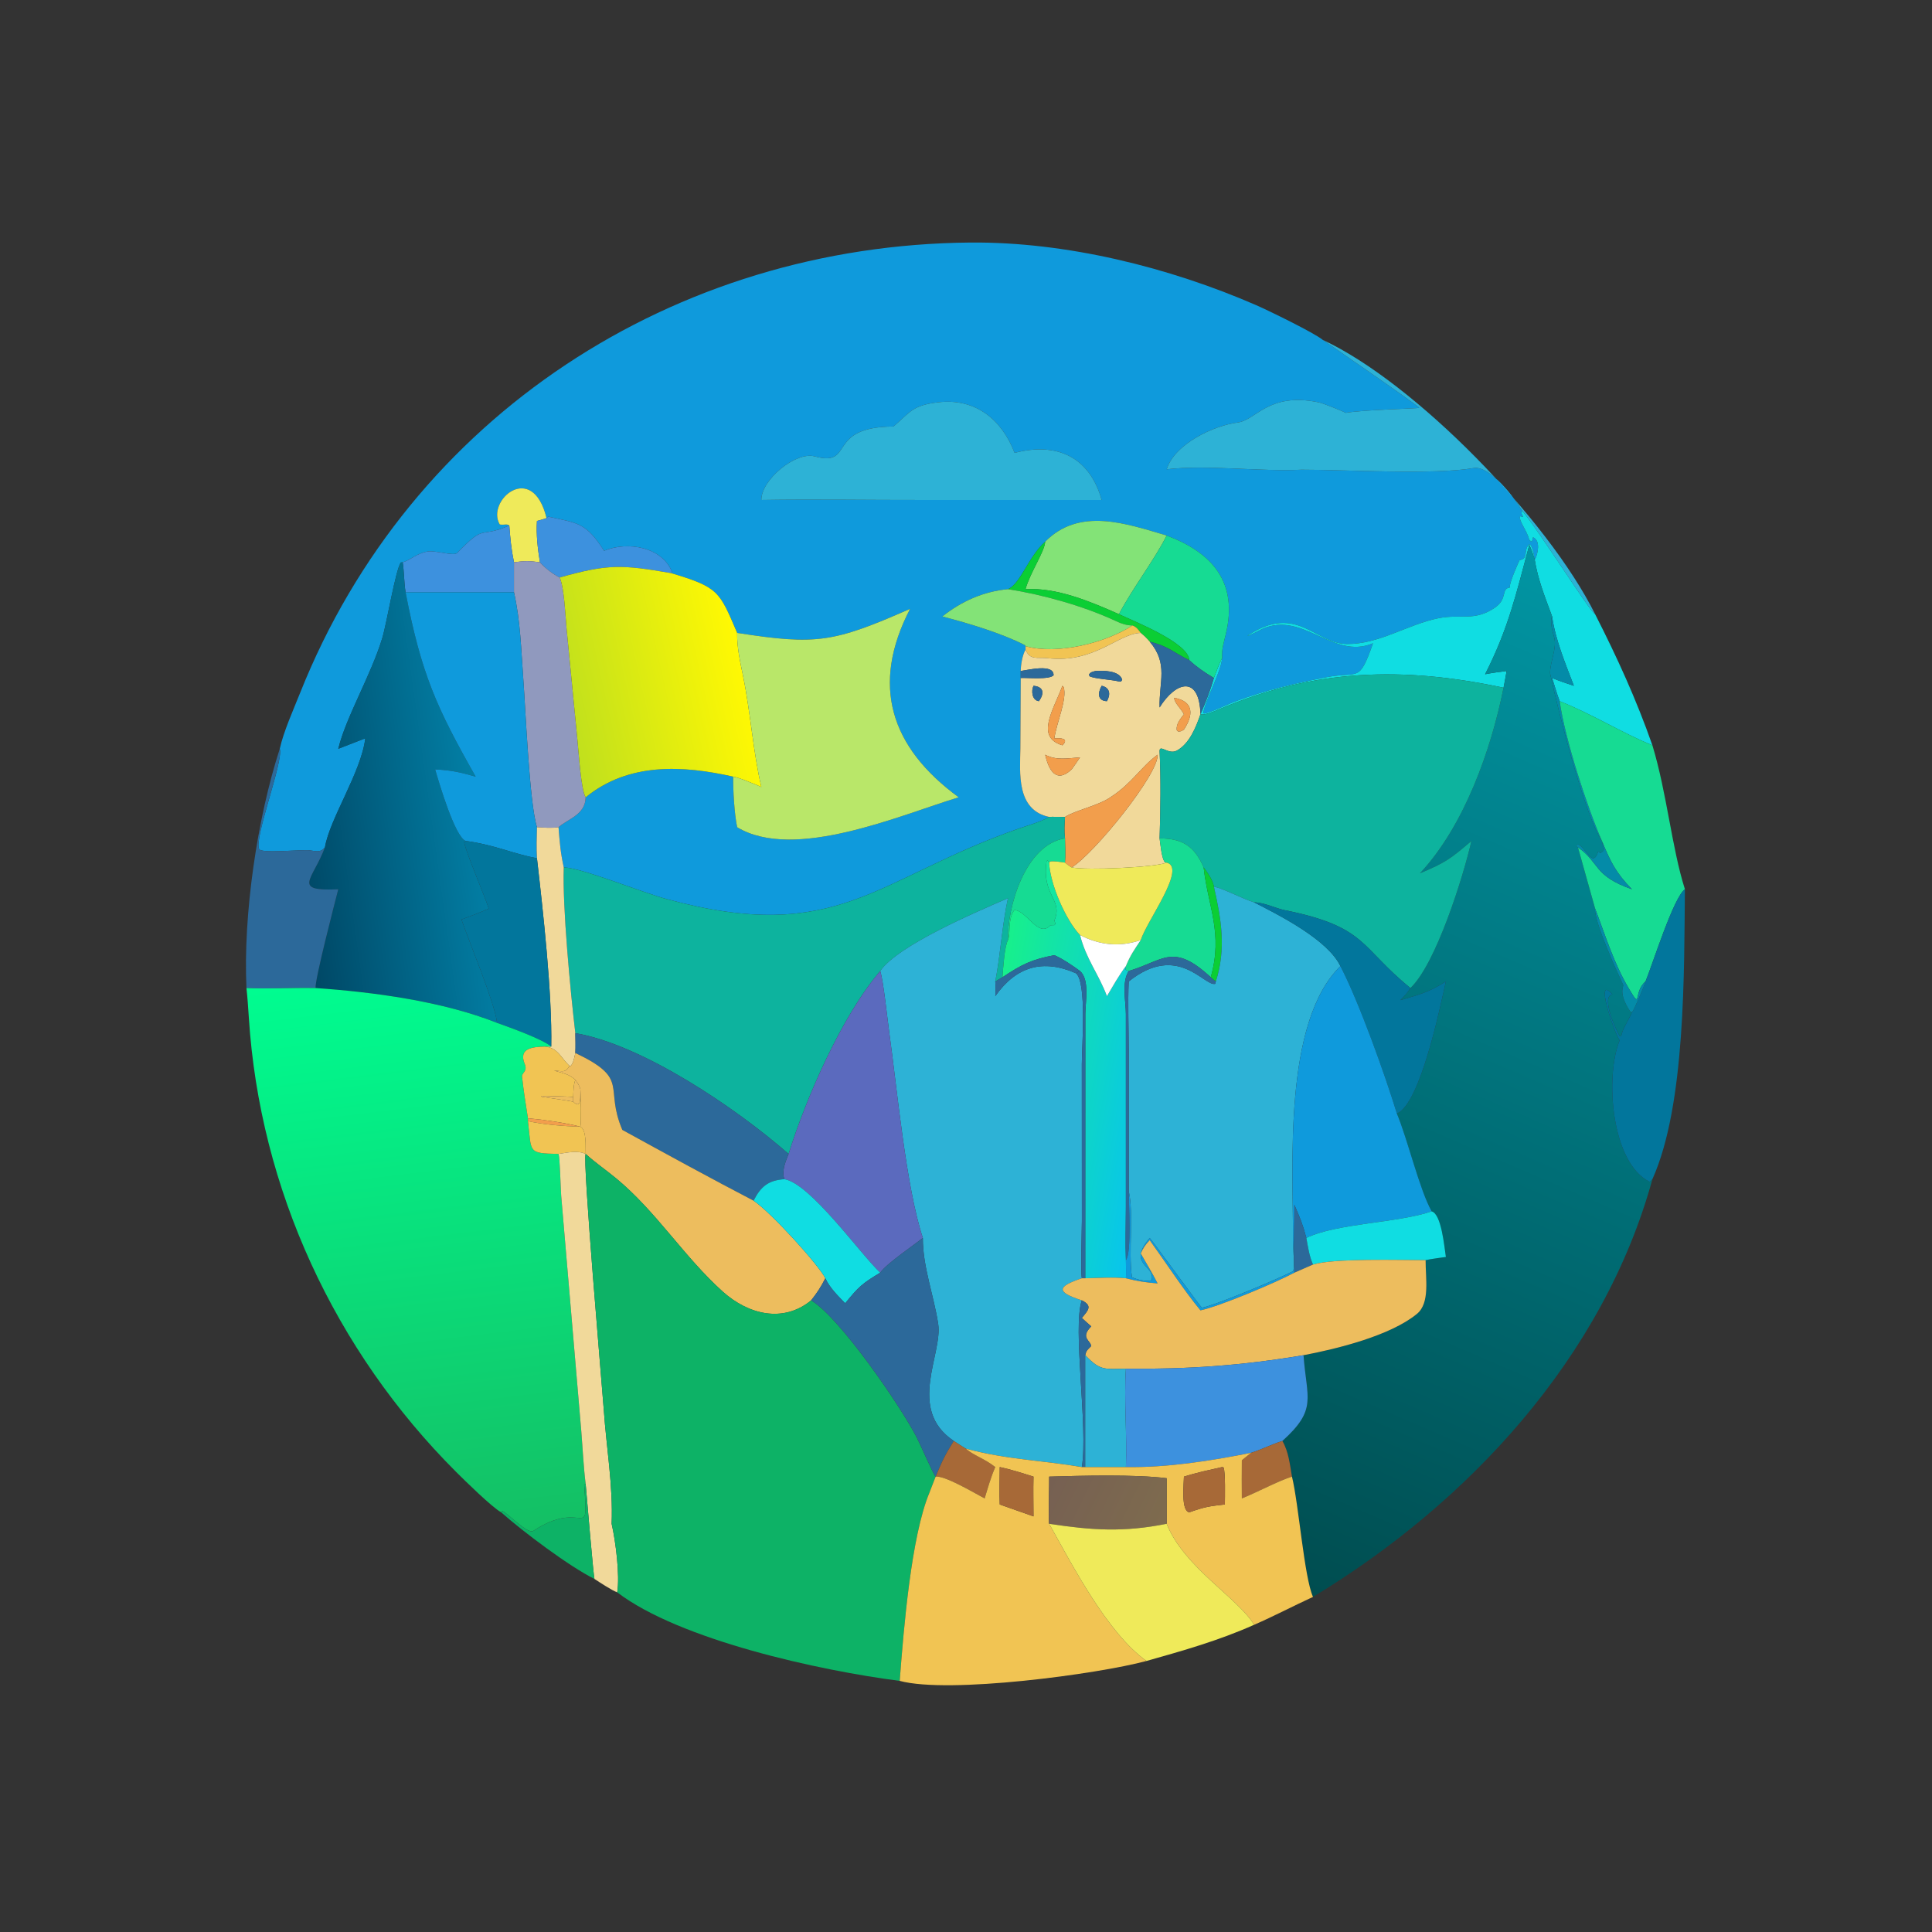
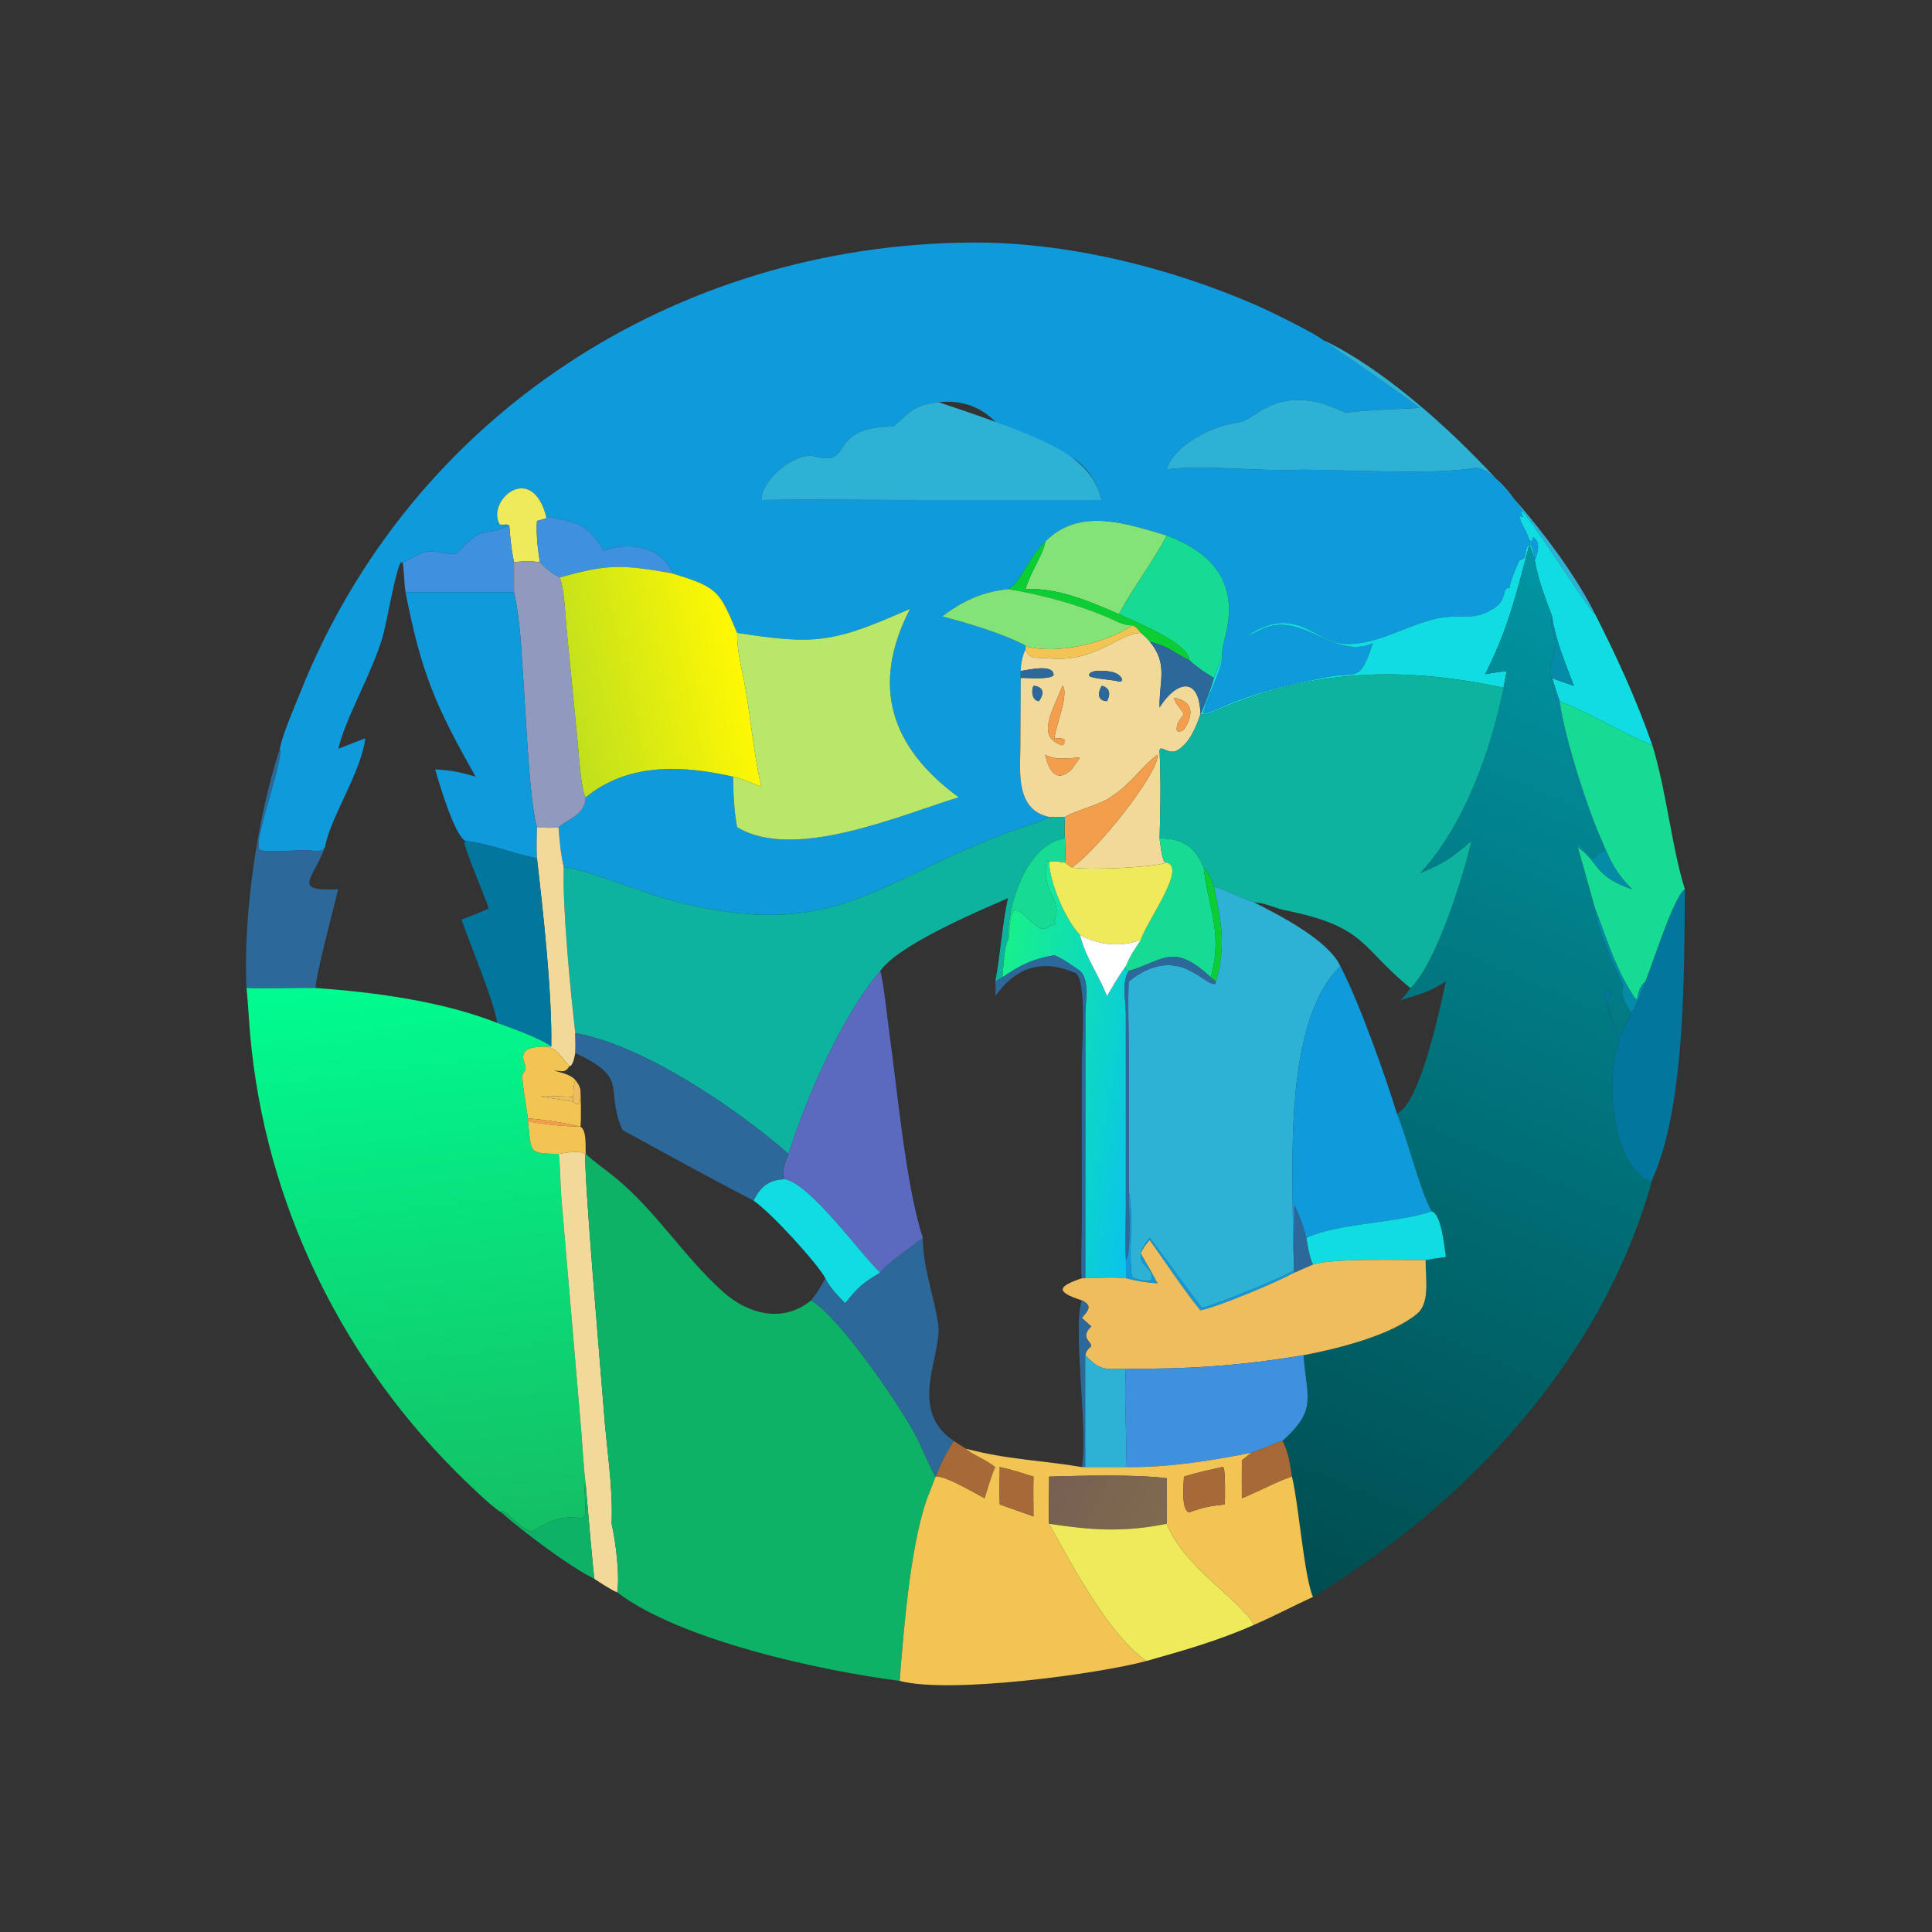
<svg xmlns="http://www.w3.org/2000/svg" width="1024" height="1024" viewBox="0 0 1024 1024">
  <rect x="0" y="0" width="1024" height="1024" fill="#333333" stroke="none" />
  <path fill="#0F9ADC" transform="scale(2 2)" d="M74.142 198.439C75.109 193.962 77.833 187.894 79.556 183.57C108.832 110.118 178.858 64.956 257.086 64.275C282.527 64.054 309.776 70.815 332.893 80.868C335.838 82.144 348.419 88.261 350.543 90.077C350.545 90.081 373.544 105.829 376.14 108.08C375.96 108.254 361.34 108.58 356.563 109.417C356.855 109.366 350.661 106.844 349.417 106.614C336.159 103.864 332.895 111.348 328.003 111.968C321.616 112.777 311.301 117.638 309.176 124.373C319.823 123.103 334.12 125.038 344.918 124.476C356.067 124.454 380.295 125.894 390.513 124.039C394.793 123.261 401.53 132.134 403.361 135.331C403.161 136.284 403.194 135.943 403.659 136.998L402.853 136.815C402.403 138.004 404.763 140.721 405.231 143.015L405.741 143.472L406.013 143.377L406.262 142.378C408.37 143.29 407.545 146.716 406.799 148.275L406.683 148.139C406.435 146.835 406.31 145.578 405.65 144.453L405.251 144.252C403.605 145.797 405.214 148.073 402.717 148.43C402.627 148.536 399.719 154.947 400.168 155.691C397.662 155.999 399.695 158.655 396.087 161.093C390.704 164.729 387.058 162.662 381.227 163.829C373.055 165.464 365.433 170.763 356.937 170.667C348.578 170.572 343.716 160.03 331.07 168.16C329.373 169.251 332.989 167.477 333.452 167.219C344.75 160.923 352.993 175.135 363.865 170.469C360.084 181.204 360.156 177.795 351.58 179.458C343.375 181.05 335.362 182.884 327.506 185.823C325.027 186.753 321.551 188.564 319.078 189.097L318.877 188.852C319.759 184.691 323.487 178.385 323.892 174.36C323.665 172.309 324.397 169.972 324.857 168.044C328.161 154.374 321.319 146.483 309.176 141.922C298.397 138.737 286.058 134.337 276.978 143.559C272.506 147.567 270.448 154.746 267.119 156.134C260.618 156.743 254.807 159.339 249.73 163.377C256.573 165.147 265.326 167.765 271.65 170.984L271.776 171.25L271.776 172.129C270.93 173.672 270.531 176.069 270.5 177.82L270.5 179.674L270.404 198.318C270.326 204.787 269.239 214.626 278.038 216.503C275.611 217.891 272.471 218.71 269.83 219.635C231.986 232.889 222.191 250.614 176.763 238.291C169.914 236.433 154.054 229.95 149.406 229.874C148.535 225.926 148.331 223.232 148.014 219.225C150.579 216.944 155.112 215.953 155.211 211.292C166.561 202.03 180.862 202.784 194.306 205.818C194.258 209.354 194.598 215.698 195.355 219.225C210.501 228.337 238.512 216.025 254.063 211.292C235.951 198.038 230.695 181.579 241.174 161.36C220.805 170.312 216.325 170.971 195.561 167.758L195.355 167.728C190.634 156.752 190.563 155.67 177.829 151.878L178.157 151.726C175.615 144.979 166.368 143.32 160.089 145.967C155.268 138.454 153.173 138.653 145.254 136.904L144.845 137.301C141.074 121.908 128.695 132.716 132.445 139.001C133.806 139.189 134.26 138.749 134.972 139.269C126.614 142.888 128.986 138.475 121.137 146.539C120.26 147.44 115.482 145.835 113.41 146.139C110.499 146.568 108.822 148.417 106.716 149.014L106.215 149.068C104.777 151.23 102.509 165.125 101.305 169.103C98.329 178.933 91.661 190.08 89.647 198.439L96.81 195.654C95.718 204.671 87.356 216.987 86.116 224.55C84.968 225.956 83.943 225.609 82.067 225.347C80.129 225.076 69.295 226.245 68.674 225.033C67.227 222.209 75.188 201.683 74.142 198.439ZM248.776 106.592C241.863 107.395 241.343 109.08 236.789 113.029C218.627 113.124 226.725 123.856 215.883 120.941C210.872 119.593 201.668 127.188 201.773 132.503C216.03 132.272 230.289 132.529 244.562 132.503L291.956 132.503C288.742 121.045 280.065 117.102 268.882 120.016C265.496 111.21 258.56 105.508 248.776 106.592Z" />
  <path fill="#2DB2D6" transform="scale(2 2)" d="M350.543 90.077C374.913 101.375 410.131 137.486 422.719 162.764C421.451 162.262 407.163 139.599 403.361 135.331C401.53 132.134 394.793 123.261 390.513 124.039C380.295 125.894 356.067 124.454 344.918 124.476C334.12 125.038 319.823 123.103 309.176 124.373C311.301 117.638 321.616 112.777 328.003 111.968C332.895 111.348 336.159 103.864 349.417 106.614C350.661 106.844 356.855 109.366 356.563 109.417C361.34 108.58 375.96 108.254 376.14 108.08C373.544 105.829 350.545 90.081 350.543 90.077Z" />
-   <path fill="#2DB2D6" transform="scale(2 2)" d="M236.789 113.029C241.343 109.08 241.863 107.395 248.776 106.592C258.56 105.508 265.496 111.21 268.882 120.016C280.065 117.102 288.742 121.045 291.956 132.503L244.562 132.503C230.289 132.529 216.03 132.272 201.773 132.503C201.668 127.188 210.872 119.593 215.883 120.941C226.725 123.856 218.627 113.124 236.789 113.029Z" />
+   <path fill="#2DB2D6" transform="scale(2 2)" d="M236.789 113.029C241.343 109.08 241.863 107.395 248.776 106.592C280.065 117.102 288.742 121.045 291.956 132.503L244.562 132.503C230.289 132.529 216.03 132.272 201.773 132.503C201.668 127.188 210.872 119.593 215.883 120.941C226.725 123.856 218.627 113.124 236.789 113.029Z" />
  <path fill="#EFEA5A" transform="scale(2 2)" d="M144.845 137.301C143.908 137.618 143.261 137.83 142.302 138.058C142.063 141.608 142.512 145.483 143.087 149.014C140.318 148.607 138.974 148.622 136.211 149.014C135.5 145.612 135.23 142.703 134.972 139.269C134.26 138.749 133.806 139.189 132.445 139.001C128.695 132.716 141.074 121.908 144.845 137.301Z" />
  <path fill="#10DDE2" transform="scale(2 2)" d="M403.361 135.331C407.163 139.599 421.451 162.262 422.719 162.764C428.554 174.203 433.636 185.344 437.904 197.513C429.935 194.3 422.081 189.292 413.323 185.821C412.599 183.875 411.96 181.672 411.336 179.674C413.339 180.513 415.024 181.068 417.096 181.741C414.911 176.017 412.149 169.389 411.336 163.377C409.462 158.264 407.55 153.647 406.683 148.139C406.234 146.793 405.892 145.686 405.281 144.395C401.787 157.449 399.768 166.478 393.568 178.678C395.55 178.302 397.261 178.069 399.267 177.82C399.011 179.246 398.761 180.851 398.458 182.252C371.865 176.593 348.463 177.171 323.051 187.984C321.948 188.453 319.115 189.687 318.136 189.266C319.602 185.863 320.657 183.225 321.691 179.674C322.627 177.419 322.685 176.727 323.892 174.36C323.487 178.385 319.759 184.691 318.877 188.852L319.078 189.097C321.551 188.564 325.027 186.753 327.506 185.823C335.362 182.884 343.375 181.05 351.58 179.458C360.156 177.795 360.084 181.204 363.865 170.469C352.993 175.135 344.75 160.923 333.452 167.219C332.989 167.477 329.373 169.251 331.07 168.16C343.716 160.03 348.578 170.572 356.937 170.667C365.433 170.763 373.055 165.464 381.227 163.829C387.058 162.662 390.704 164.729 396.087 161.093C399.695 158.655 397.662 155.999 400.168 155.691C399.719 154.947 402.627 148.536 402.717 148.43C405.214 148.073 403.605 145.797 405.251 144.252L405.65 144.453C406.31 145.578 406.435 146.835 406.683 148.139L406.799 148.275C407.545 146.716 408.37 143.29 406.262 142.378L406.013 143.377L405.741 143.472L405.231 143.015C404.763 140.721 402.403 138.004 402.853 136.815L403.659 136.998C403.194 135.943 403.161 136.284 403.361 135.331Z" />
  <path fill="#3D91DE" transform="scale(2 2)" d="M142.302 138.058C143.261 137.83 143.908 137.618 144.845 137.301L145.254 136.904C153.173 138.653 155.268 138.454 160.089 145.967C166.368 143.32 175.615 144.979 178.157 151.726L177.829 151.878C164.753 149.614 161.091 149.447 148.339 153.036C146.606 152.246 144.329 150.449 143.087 149.014C142.512 145.483 142.063 141.608 142.302 138.058Z" />
  <path fill="#83E377" transform="scale(2 2)" d="M276.978 143.559C286.058 134.337 298.397 138.737 309.176 141.922C305.939 148.39 300.32 155.596 296.529 162.764L296.529 162.764C289.017 159.43 280.098 155.659 271.776 156.134C273.002 151.701 276.869 146.129 276.978 143.559Z" />
  <path fill="#3D91DE" transform="scale(2 2)" d="M106.716 149.014C108.822 148.417 110.499 146.568 113.41 146.139C115.482 145.835 120.26 147.44 121.137 146.539C128.986 138.475 126.614 142.888 134.972 139.269C135.23 142.703 135.5 145.612 136.211 149.014L136.211 156.939L107.474 156.939C107.053 154.171 107.095 151.389 106.716 149.014Z" />
  <path fill="#16DB93" transform="scale(2 2)" d="M309.176 141.922C321.319 146.483 328.161 154.374 324.857 168.044C324.397 169.972 323.665 172.309 323.892 174.36C322.685 176.727 322.627 177.419 321.691 179.674C319.241 178.209 317.283 176.889 315.175 174.961C314.938 170.304 300.47 164.641 296.529 162.764C300.32 155.596 305.939 148.39 309.176 141.922Z" />
  <path fill="#0BCE34" transform="scale(2 2)" d="M276.978 143.559C276.869 146.129 273.002 151.701 271.776 156.134C280.098 155.659 289.017 159.43 296.529 162.764L296.529 162.764C300.47 164.641 314.938 170.304 315.175 174.961C310.803 172.832 309.911 171.382 304.681 170.034C303.768 169.007 303.365 168.603 302.309 167.728C301.56 166.732 301.241 166.215 300.127 165.75C298.692 165.763 297.114 165.275 295.842 164.636C287.214 160.617 276.481 157.605 267.119 156.134C270.448 154.746 272.506 147.567 276.978 143.559Z" />
  <defs>
    <linearGradient id="gradient_0" gradientUnits="userSpaceOnUse" x1="339.823" y1="418.46" x2="449.575" y2="164.938">
      <stop offset="0" stop-color="#004D50" />
      <stop offset="1" stop-color="#0195A3" />
    </linearGradient>
  </defs>
  <path fill="url(#gradient_0)" transform="scale(2 2)" d="M405.281 144.395C405.892 145.686 406.234 146.793 406.683 148.139C407.55 153.647 409.462 158.264 411.336 163.377C410.646 164.654 411.507 167.581 411.892 168.966C412.656 171.708 410.73 175.566 410.789 178.446C413.073 189.12 420.085 216.25 424.522 222.856L424.62 223.349C424.906 224.732 425.635 225.293 424.066 226.083L423.547 225.609L423.458 225.885C422.036 230.156 419.994 224.27 418.236 223.79L417.765 223.96L417.816 224.347L418.167 224.55L422.719 240.775C422.358 244.139 428.689 257.861 430.169 261.02C430.367 261.443 428.724 263.034 432.003 268.026L432.481 268.286C431.553 270.434 430.073 272.469 429.642 274.525L429.298 274.644C428.44 273.426 424.103 264.069 427.294 263.525C422.567 258.058 427.441 272.886 429.211 275.724C425.317 285.223 426.932 308.123 437.165 313.182L437.904 312.492C424.923 359.732 389.13 398.3 347.959 423.196C345.623 418.022 344.16 398.523 342.384 391.32C341.814 388.051 341.504 384.73 339.846 381.869C349.159 373.479 346.3 370.733 345.443 359.14C354.157 357.496 368.446 354.008 375.513 348.183C379.034 345.281 377.765 338.792 377.804 333.955C379.178 333.631 381.698 333.33 383.175 333.108C382.744 330.297 381.992 321.752 379.419 321.024C376.221 315.406 373.035 301.884 370.183 295.086C376.438 292.581 381.774 266.298 383.175 260.091C378.591 262.988 376.313 263.511 371.106 265.059C372.355 263.777 372.794 263.354 373.776 261.842C380.585 255.445 387.867 232.044 389.947 222.856C384.339 227.651 382.988 228.632 376.315 231.423C388.042 218.878 395.172 198.699 398.458 182.252C398.761 180.851 399.011 179.246 399.267 177.82C397.261 178.069 395.55 178.302 393.568 178.678C399.768 166.478 401.787 157.449 405.281 144.395Z" />
  <defs>
    <linearGradient id="gradient_1" gradientUnits="userSpaceOnUse" x1="77.601" y1="215.486" x2="125.387" y2="208.805">
      <stop offset="0" stop-color="#004866" />
      <stop offset="1" stop-color="#027EA4" />
    </linearGradient>
  </defs>
-   <path fill="url(#gradient_1)" transform="scale(2 2)" d="M89.647 198.439C91.661 190.08 98.329 178.933 101.305 169.103C102.509 165.125 104.777 151.23 106.215 149.068L106.716 149.014C107.095 151.389 107.053 154.171 107.474 156.939C111.649 178.563 115.629 187.422 126.05 205.818C122.008 204.671 119.661 204.11 115.322 203.906C116.294 207.277 120.543 221.778 123.417 222.856L123.016 223.235C123.479 225.899 128.316 237.104 129.532 240.775C127.041 241.912 124.857 242.726 122.298 243.678C124.644 250.473 130.978 265.419 131.752 271.082C117.313 265.344 98.957 262.893 83.635 261.842C83.387 259.725 88.802 238.961 89.647 235.666C77.174 236.228 82.898 233.198 86.116 224.55C87.356 216.987 95.718 204.671 96.81 195.654L89.647 198.439Z" />
  <path fill="#9099BE" transform="scale(2 2)" d="M136.211 149.014C138.974 148.622 140.318 148.607 143.087 149.014C144.329 150.449 146.606 152.246 148.339 153.036C149.57 156.018 149.82 163.137 150.155 166.65L153.021 196.028C153.323 198.923 153.967 209.476 155.211 211.292C155.112 215.953 150.579 216.944 148.014 219.225C146.112 219.507 144.222 219.33 142.302 219.225C140.309 212.937 139.303 188.382 138.68 179.983C138.103 172.204 137.934 164.628 136.211 156.939L136.211 149.014Z" />
  <defs>
    <linearGradient id="gradient_2" gradientUnits="userSpaceOnUse" x1="196.261" y1="175.569" x2="149.534" y2="186.092">
      <stop offset="0" stop-color="#FFF803" />
      <stop offset="1" stop-color="#C0E01D" />
    </linearGradient>
  </defs>
  <path fill="url(#gradient_2)" transform="scale(2 2)" d="M148.339 153.036C161.091 149.447 164.753 149.614 177.829 151.878C190.563 155.67 190.634 156.752 195.355 167.728C195.287 171.586 196.171 175.5 196.947 179.277C198.886 188.728 199.652 199.764 201.773 208.562C200.118 207.877 195.879 206.036 194.306 205.818C180.862 202.784 166.561 202.03 155.211 211.292C153.967 209.476 153.323 198.923 153.021 196.028L150.155 166.65C149.82 163.137 149.57 156.018 148.339 153.036Z" />
  <path fill="#83E377" transform="scale(2 2)" d="M249.73 163.377C254.807 159.339 260.618 156.743 267.119 156.134C276.481 157.605 287.214 160.617 295.842 164.636C297.114 165.275 298.692 165.763 300.127 165.75C292.98 170.406 280.221 173.586 271.776 171.25L271.65 170.984C265.326 167.765 256.573 165.147 249.73 163.377Z" />
  <path fill="#0F9ADC" transform="scale(2 2)" d="M107.474 156.939L136.211 156.939C137.934 164.628 138.103 172.204 138.68 179.983C139.303 188.382 140.309 212.937 142.302 219.225C142.226 221.954 142.136 224.729 142.302 227.456C135.833 226.228 131.014 223.882 123.417 222.856C120.543 221.778 116.294 207.277 115.322 203.906C119.661 204.11 122.008 204.671 126.05 205.818C115.629 187.422 111.649 178.563 107.474 156.939Z" />
  <path fill="#B9E769" transform="scale(2 2)" d="M195.355 167.728L195.561 167.758C216.325 170.971 220.805 170.312 241.174 161.36C230.695 181.579 235.951 198.038 254.063 211.292C238.512 216.025 210.501 228.337 195.355 219.225C194.598 215.698 194.258 209.354 194.306 205.818C195.879 206.036 200.118 207.877 201.773 208.562C199.652 199.764 198.886 188.728 196.947 179.277C196.171 175.5 195.287 171.586 195.355 167.728Z" />
  <path fill="#048BA8" transform="scale(2 2)" d="M424.522 222.856C420.085 216.25 413.073 189.12 410.789 178.446C410.73 175.566 412.656 171.708 411.892 168.966C411.507 167.581 410.646 164.654 411.336 163.377C412.149 169.389 414.911 176.017 417.096 181.741C415.024 181.068 413.339 180.513 411.336 179.674C411.96 181.672 412.599 183.875 413.323 185.821C414.763 195.997 420.588 213.84 424.522 222.856L424.522 222.856Z" />
  <path fill="#F1C453" transform="scale(2 2)" d="M300.127 165.75C301.241 166.215 301.56 166.732 302.309 167.728C296.293 167.895 290.101 175.836 277.665 174.431C274.937 174.123 272.915 175.057 271.776 172.129L271.776 171.25C280.221 173.586 292.98 170.406 300.127 165.75Z" />
  <path fill="#F1D99A" transform="scale(2 2)" d="M271.776 172.129C272.915 175.057 274.937 174.123 277.665 174.431C290.101 175.836 296.293 167.895 302.309 167.728C303.365 168.603 303.768 169.007 304.681 170.034C309.681 175.953 307.128 180.605 307.306 187.489C311.612 180.549 317.832 178.897 318.136 189.266C316.966 192.689 315.209 197.119 311.845 198.928C309.647 200.109 307.218 197.027 307.306 199.135C307.677 206.679 307.54 214.616 307.306 222.171C307.503 223.611 307.86 227.669 308.734 228.506L309.176 228.602C306.216 229.869 287.933 230.684 283.999 229.874C289.857 226.391 307.138 205.052 306.774 200.007C302.401 203.187 300.074 207.5 294.479 211.146C291.2 213.517 284.905 214.737 282.237 216.503C281.679 216.499 278.335 216.417 278.038 216.503C269.239 214.626 270.326 204.787 270.404 198.318L270.5 179.674C272.396 179.575 278.079 180.175 279.209 178.957C279.304 175.809 272.399 177.56 270.5 177.82C270.531 176.069 270.93 173.672 271.776 172.129ZM290.317 177.82C289.506 178.046 289.079 178.059 288.598 178.733L288.736 179.207C290.107 179.91 294.261 180.049 296.529 180.593L297.086 180.62L297.394 180.146C296.67 177.673 292.351 177.674 290.317 177.82ZM273.888 181.741C273.216 183.123 273.512 185.634 275.338 185.821C276.83 183.697 276.587 182 273.888 181.741ZM291.956 181.741C290.874 183.638 290.808 185.716 293.351 185.821C294.381 183.993 294.138 182.204 291.956 181.741ZM281.553 181.741C279.127 188.225 274.281 195.352 281.553 197.513C283.422 195.65 281.097 195.562 279.413 195.654C280.015 191.481 282.871 185.186 281.879 182.079L281.553 181.741ZM311.171 184.923C311.249 186.336 312.86 187.632 313.755 189.266C312.799 190.546 311.651 191.833 311.85 193.493L312.207 193.849C313.057 193.832 313.011 193.788 313.755 193.343C316.212 189.617 316.548 185.916 311.171 184.923ZM276.978 200.007C277.867 203.895 279.798 207.829 283.999 203.906C284.792 202.817 285.473 201.843 286.217 200.713C282.853 200.953 279.944 201.577 276.978 200.007Z" />
  <path fill="#2C699A" transform="scale(2 2)" d="M304.681 170.034C309.911 171.382 310.803 172.832 315.175 174.961C317.283 176.889 319.241 178.209 321.691 179.674C320.657 183.225 319.602 185.863 318.136 189.266L318.136 189.266C317.832 178.897 311.612 180.549 307.306 187.489C307.128 180.605 309.681 175.953 304.681 170.034Z" />
  <path fill="#2C699A" transform="scale(2 2)" d="M270.5 177.82C272.399 177.56 279.304 175.809 279.209 178.957C278.079 180.175 272.396 179.575 270.5 179.674L270.5 177.82Z" />
  <path fill="#2C699A" transform="scale(2 2)" d="M296.529 180.593C294.261 180.049 290.107 179.91 288.736 179.207L288.598 178.733C289.079 178.059 289.506 178.046 290.317 177.82C292.351 177.674 296.67 177.673 297.394 180.146L297.086 180.62L296.529 180.593Z" />
  <path fill="#0DB39E" transform="scale(2 2)" d="M318.136 189.266C319.115 189.687 321.948 188.453 323.051 187.984C348.463 177.171 371.865 176.593 398.458 182.252C395.172 198.699 388.042 218.878 376.315 231.423C382.988 228.632 384.339 227.651 389.947 222.856C387.867 232.044 380.585 255.445 373.776 261.842C360.342 250.954 362.29 245.6 340.451 241.201C337.981 240.704 335.031 239.154 332.349 239.137C328.953 238.042 324.532 235.607 321.691 234.943C321.385 233.152 320.032 231.309 318.977 229.874C316.515 224.244 313.405 222.228 307.306 222.171C307.54 214.616 307.677 206.679 307.306 199.135C307.218 197.027 309.647 200.109 311.845 198.928C315.209 197.119 316.966 192.689 318.136 189.266L318.136 189.266Z" />
  <path fill="#2C699A" transform="scale(2 2)" d="M275.338 185.821C273.512 185.634 273.216 183.123 273.888 181.741C276.587 182 276.83 183.697 275.338 185.821Z" />
  <path fill="#2C699A" transform="scale(2 2)" d="M293.351 185.821C290.808 185.716 290.874 183.638 291.956 181.741C294.138 182.204 294.381 183.993 293.351 185.821Z" />
  <path fill="#F29E4C" transform="scale(2 2)" d="M281.553 197.513C274.281 195.352 279.127 188.225 281.553 181.741L281.879 182.079C282.871 185.186 280.015 191.481 279.413 195.654C281.097 195.562 283.422 195.65 281.553 197.513Z" />
  <path fill="#F29E4C" transform="scale(2 2)" d="M313.755 189.266C312.86 187.632 311.249 186.336 311.171 184.923C316.548 185.916 316.212 189.617 313.755 193.343C313.011 193.788 313.057 193.832 312.207 193.849L311.85 193.493C311.651 191.833 312.799 190.546 313.755 189.266Z" />
  <path fill="#16DB93" transform="scale(2 2)" d="M413.323 185.821C422.081 189.292 429.935 194.3 437.904 197.513C441.756 210.202 443.013 224.595 446.52 235.666C443.529 237.73 437.993 255.425 436.081 260.091C432.695 262.898 435.262 268.083 431.601 261.876C427.641 255.161 425.493 248.032 422.719 240.775L418.167 224.55C424.017 228.623 422.158 232.061 432.481 235.666C428.224 231.285 426.89 228.558 424.522 222.856C420.588 213.84 414.763 195.997 413.323 185.821Z" />
  <path fill="#2C699A" transform="scale(2 2)" d="M74.142 198.439C75.188 201.683 67.227 222.209 68.674 225.033C69.295 226.245 80.129 225.076 82.067 225.347C83.943 225.609 84.968 225.956 86.116 224.55C82.898 233.198 77.174 236.228 89.647 235.666C88.802 238.961 83.387 259.725 83.635 261.842C77.472 261.716 71.406 262.108 65.314 261.842C64.412 242.461 68.168 216.79 74.142 198.439Z" />
  <path fill="#F29E4C" transform="scale(2 2)" d="M283.999 203.906C279.798 207.829 277.867 203.895 276.978 200.007C279.944 201.577 282.853 200.953 286.217 200.713C285.473 201.843 284.792 202.817 283.999 203.906Z" />
  <path fill="#F29E4C" transform="scale(2 2)" d="M282.237 216.503C284.905 214.737 291.2 213.517 294.479 211.146C300.074 207.5 302.401 203.187 306.774 200.007C307.138 205.052 289.857 226.391 283.999 229.874C283.165 229.366 282.984 229.233 282.237 228.602C282.411 226.723 282.278 224.113 282.237 222.171C281.99 220.022 282.111 218.68 282.237 216.503Z" />
  <path fill="#0DB39E" transform="scale(2 2)" d="M278.038 216.503C278.335 216.417 281.679 216.499 282.237 216.503C282.111 218.68 281.99 220.022 282.237 222.171C271.739 223.825 266.902 240.304 267.119 249.139C266.214 250.71 265.798 256.95 265.667 258.977L263.76 260.091C265.181 252.776 265.521 245.356 267.119 238.032C258.699 241.682 238.016 250.472 233.268 257.322C223.065 269.261 213.607 291.005 208.987 305.805C194.805 293.432 170.123 276.807 152.47 273.798C151.151 262.62 149.028 240.26 149.406 229.874C154.054 229.95 169.914 236.433 176.763 238.291C222.191 250.614 231.986 232.889 269.83 219.635C272.471 218.71 275.611 217.891 278.038 216.503Z" />
  <path fill="#F1D99A" transform="scale(2 2)" d="M142.302 219.225C144.222 219.33 146.112 219.507 148.014 219.225C148.331 223.232 148.535 225.926 149.406 229.874C149.028 240.26 151.151 262.62 152.47 273.798C152.502 275.567 152.549 277.281 152.47 279.049C152.17 280.286 152.021 281.711 151.194 282.511L150.917 282.486C148.536 280.189 147.735 277.54 144.276 277.354L146.085 277.354C146.343 263.211 143.926 241.567 142.302 227.456C142.136 224.729 142.226 221.954 142.302 219.225Z" />
  <path fill="#16DB93" transform="scale(2 2)" d="M307.306 222.171C313.405 222.228 316.515 224.244 318.977 229.874C320.11 240.241 324.191 247.276 320.862 258.977C310.803 249.705 308.467 254.551 299.123 257.322C298.579 257.233 298.784 257.287 298.294 256.95L298.378 256.031C299.507 253.221 300.663 251.622 302.309 249.139C303.909 244.033 314.572 229.932 309.176 228.602L308.734 228.506C307.86 227.669 307.503 223.611 307.306 222.171Z" />
  <path fill="#16DB93" transform="scale(2 2)" d="M267.119 249.139C266.902 240.304 271.739 223.825 282.237 222.171C282.278 224.113 282.411 226.723 282.237 228.602C281.221 228.473 279.126 228.091 278.246 228.34L278.038 228.602L277.64 228.001L277.358 228.209C275.993 237.535 281.8 238.193 279.427 243.946L279.711 244.802L279.454 245.165L278.377 245.206C275.157 248.732 272.073 241.179 268.783 241.185C266.983 243.775 267.916 247.118 267.119 249.139Z" />
  <path fill="#02769C" transform="scale(2 2)" d="M129.532 240.775C128.316 237.104 123.479 225.899 123.016 223.235L123.417 222.856C131.014 223.882 135.833 226.228 142.302 227.456C143.926 241.567 146.343 263.211 146.085 277.354C143.689 275.337 135.003 272.25 131.752 271.082C130.978 265.419 124.644 250.473 122.298 243.678C124.857 242.726 127.041 241.912 129.532 240.775Z" />
  <path fill="#048BA8" transform="scale(2 2)" d="M424.522 222.856L424.522 222.856C426.89 228.558 428.224 231.285 432.481 235.666C422.158 232.061 424.017 228.623 418.167 224.55L417.816 224.347L417.765 223.96L418.236 223.79C419.994 224.27 422.036 230.156 423.458 225.885L423.547 225.609L424.066 226.083C425.635 225.293 424.906 224.732 424.62 223.349L424.522 222.856Z" />
  <defs>
    <linearGradient id="gradient_3" gradientUnits="userSpaceOnUse" x1="261.723" y1="279.674" x2="306.127" y2="286.962">
      <stop offset="0" stop-color="#17F08B" />
      <stop offset="1" stop-color="#08C5EC" />
    </linearGradient>
  </defs>
  <path fill="url(#gradient_3)" transform="scale(2 2)" d="M267.119 249.139C267.916 247.118 266.983 243.775 268.783 241.185C272.073 241.179 275.157 248.732 278.377 245.206L279.454 245.165L279.711 244.802L279.427 243.946C281.8 238.193 275.993 237.535 277.358 228.209L277.64 228.001L278.038 228.602C278.291 234.427 282.478 243.857 286.217 247.808C287.831 254.161 291.115 258.045 293.351 263.99C294.903 261.384 296.555 258.422 298.378 256.031L298.294 256.95C298.784 257.287 298.579 257.233 299.123 257.322C297.196 260.269 298.356 265.289 298.366 268.724L298.368 320.014C298.365 324.326 298.2 329.759 298.378 333.955C298.38 335.382 298.445 337.369 298.378 338.748C295.039 338.41 291.035 338.682 287.603 338.748L287.622 268.755C287.644 265.414 288.825 259.663 286.217 257.322C284.3 255.923 281.597 254.064 279.413 253.127C273.362 254.284 270.847 255.535 265.667 258.977C265.798 256.95 266.214 250.71 267.119 249.139Z" />
  <path fill="#EFEA5A" transform="scale(2 2)" d="M278.038 228.602L278.246 228.34C279.126 228.091 281.221 228.473 282.237 228.602C282.984 229.233 283.165 229.366 283.999 229.874C287.933 230.684 306.216 229.869 309.176 228.602C314.572 229.932 303.909 244.033 302.309 249.139C296.638 251.041 291.469 250.482 286.217 247.808C282.478 243.857 278.291 234.427 278.038 228.602Z" />
  <path fill="#0BCE34" transform="scale(2 2)" d="M318.977 229.874C320.032 231.309 321.385 233.152 321.691 234.943C323.642 243.561 324.994 251.372 322.211 260.091C321.74 259.781 321.294 259.353 320.862 258.977C324.191 247.276 320.11 240.241 318.977 229.874Z" />
  <path fill="#2DB2D6" transform="scale(2 2)" d="M321.691 234.943C324.532 235.607 328.953 238.042 332.349 239.137C339.138 242.594 351.915 249.077 355.216 256.031C339.867 271.115 342.77 309.499 342.654 328.707C342.645 330.293 343.14 335.682 342.722 336.864C338.956 338.832 322.326 345.838 318.519 346.57C318.138 346.344 306.246 329.969 304.681 328.063C298.513 335.301 306.407 335.34 305.177 339.242C303.976 339.788 301.116 339.057 299.971 338.474C299.006 331.401 300.51 321.881 299.123 315.605L299.123 278.33C299.121 272.822 298.866 265.383 299.123 260.091C312.188 249.696 319.097 261.448 322.032 260.733L322.211 260.091C324.994 251.372 323.642 243.561 321.691 234.943Z" />
  <path fill="#02769C" transform="scale(2 2)" d="M436.081 260.091C437.993 255.425 443.529 237.73 446.52 235.666C446.271 256.912 446.795 292.779 437.904 312.492L437.165 313.182C426.932 308.123 425.317 285.223 429.211 275.724C427.441 272.886 422.567 258.058 427.294 263.525C424.103 264.069 428.44 273.426 429.298 274.644L429.642 274.525C430.073 272.469 431.553 270.434 432.481 268.286C433.226 267.345 435.68 261.453 436.081 260.091Z" />
-   <path fill="#2DB2D6" transform="scale(2 2)" d="M233.268 257.322C238.016 250.472 258.699 241.682 267.119 238.032C265.521 245.356 265.181 252.776 263.76 260.091C263.863 261.697 263.888 262.362 263.76 263.99C269.363 256.043 276.439 254.095 285.155 257.936C288.056 260.369 286.696 277.303 286.695 281.928L286.71 323.567C286.711 325.688 286.363 337.388 286.702 338.748C280.409 340.884 279.506 342.294 286.702 344.609C284.151 351.672 288.408 378.396 286.702 388.786C276.174 386.98 267.015 386.855 255.943 383.908C254.884 383.263 253.812 382.546 252.768 381.869C240.244 373.484 249.86 358.915 248.629 350.838C247.496 343.407 244.513 335.603 244.562 328.063C240.06 314.385 237.748 288.458 235.687 273.812C235.179 270.201 234.171 260.234 233.268 257.322Z" />
-   <path fill="#02769C" transform="scale(2 2)" d="M332.349 239.137C335.031 239.154 337.981 240.704 340.451 241.201C362.29 245.6 360.342 250.954 373.776 261.842C372.794 263.354 372.355 263.777 371.106 265.059C376.313 263.511 378.591 262.988 383.175 260.091C381.774 266.298 376.438 292.581 370.183 295.086C367.103 284.981 360.162 265.53 355.216 256.031C351.915 249.077 339.138 242.594 332.349 239.137Z" />
  <path fill="#048BA8" transform="scale(2 2)" d="M422.719 240.775C425.493 248.032 427.641 255.161 431.601 261.876C435.262 268.083 432.695 262.898 436.081 260.091C435.68 261.453 433.226 267.345 432.481 268.286L432.003 268.026C428.724 263.034 430.367 261.443 430.169 261.02C428.689 257.861 422.358 244.139 422.719 240.775Z" />
  <path fill="white" transform="scale(2 2)" d="M286.217 247.808C291.469 250.482 296.638 251.041 302.309 249.139C300.663 251.622 299.507 253.221 298.378 256.031C296.555 258.422 294.903 261.384 293.351 263.99C291.115 258.045 287.831 254.161 286.217 247.808Z" />
  <path fill="#2C699A" transform="scale(2 2)" d="M286.217 257.322L285.155 257.936C276.439 254.095 269.363 256.043 263.76 263.99C263.888 262.362 263.863 261.697 263.76 260.091L265.667 258.977C270.847 255.535 273.362 254.284 279.413 253.127C281.597 254.064 284.3 255.923 286.217 257.322Z" />
  <path fill="#2C699A" transform="scale(2 2)" d="M299.123 257.322C308.467 254.551 310.803 249.705 320.862 258.977C321.294 259.353 321.74 259.781 322.211 260.091L322.032 260.733C319.097 261.448 312.188 249.696 299.123 260.091C298.866 265.383 299.121 272.822 299.123 278.33L299.123 315.605C299.138 318.877 299.938 332.032 298.378 333.955C298.2 329.759 298.365 324.326 298.368 320.014L298.366 268.724C298.356 265.289 297.196 260.269 299.123 257.322Z" />
  <path fill="#0F9ADC" transform="scale(2 2)" d="M304.681 328.063C306.246 329.969 318.138 346.344 318.519 346.57C322.326 345.838 338.956 338.832 342.722 336.864C343.14 335.682 342.645 330.293 342.654 328.707C342.77 309.499 339.867 271.115 355.216 256.031C360.162 265.53 367.103 284.981 370.183 295.086C373.035 301.884 376.221 315.406 379.419 321.024C370.293 324.135 354.304 324.152 346.193 328.063C345.259 324.501 344.505 322.665 343.018 319.301C343.039 324.651 342.811 332.096 343.018 337.27C338.114 339.908 323.288 346.164 318.136 347.257C313.965 342.266 308.633 334.123 304.681 328.653C303.489 329.951 303.05 330.562 302.309 332.183C303.734 334.666 305.49 337.592 306.774 340.117C303.863 339.885 301.204 339.503 298.378 338.748C298.445 337.369 298.38 335.382 298.378 333.955C299.938 332.032 299.138 318.877 299.123 315.605C300.51 321.881 299.006 331.401 299.971 338.474C301.116 339.057 303.976 339.788 305.177 339.242C306.407 335.34 298.513 335.301 304.681 328.063Z" />
  <path fill="#2C699A" transform="scale(2 2)" d="M285.155 257.936L286.217 257.322C288.825 259.663 287.644 265.414 287.622 268.755L287.603 338.748L286.702 338.748C286.363 337.388 286.711 325.688 286.71 323.567L286.695 281.928C286.696 277.303 288.056 260.369 285.155 257.936Z" />
  <path fill="#5B6ABE" transform="scale(2 2)" d="M208.987 305.805C213.607 291.005 223.065 269.261 233.268 257.322C234.171 260.234 235.179 270.201 235.687 273.812C237.748 288.458 240.06 314.385 244.562 328.063C241.682 330.346 234.977 334.85 233.268 337.27C227.995 332.343 214.795 313.673 207.895 312.492C207.034 310.473 208.184 307.811 208.987 305.805Z" />
  <defs>
    <linearGradient id="gradient_4" gradientUnits="userSpaceOnUse" x1="121.441" y1="408.08" x2="103.093" y2="257.996">
      <stop offset="0" stop-color="#14BF64" />
      <stop offset="1" stop-color="#00FC90" />
    </linearGradient>
  </defs>
  <path fill="url(#gradient_4)" transform="scale(2 2)" d="M65.314 261.842C71.406 262.108 77.472 261.716 83.635 261.842C98.957 262.893 117.313 265.344 131.752 271.082C135.003 272.25 143.689 275.337 146.085 277.354L144.276 277.354C141.139 277.444 137.326 277.776 139.066 281.988C139.877 283.95 138.237 284.322 138.343 285.28C138.784 289.282 139.307 292.521 139.909 296.354L139.909 297.116C140.917 305.467 139.712 305.63 148.014 305.805C148.391 306.688 148.562 315.131 148.723 316.94L154.039 379.187C154.422 383.886 154.628 388.623 155.211 393.308L154.809 393.431C155.968 409.61 154.881 396.764 141.359 405.692C139.833 406.7 134.751 401.174 133.11 400.399L132.812 400.776C130.422 399.5 122.948 392.145 120.883 390.082C88.719 357.95 68.838 315.082 65.942 269.644C65.777 267.049 65.597 264.447 65.314 261.842Z" />
  <path fill="#2C699A" transform="scale(2 2)" d="M152.47 273.798C170.123 276.807 194.805 293.432 208.987 305.805C208.184 307.811 207.034 310.473 207.895 312.492C203.653 312.781 201.634 314.4 199.699 318.187C188.28 312.246 176.287 305.674 164.924 299.433C160.035 287.962 167.112 286.022 152.47 279.049C152.549 277.281 152.502 275.567 152.47 273.798Z" />
  <path fill="#F1C453" transform="scale(2 2)" d="M139.909 296.354C139.307 292.521 138.784 289.282 138.343 285.28C138.237 284.322 139.877 283.95 139.066 281.988C137.326 277.776 141.139 277.444 144.276 277.354C147.735 277.54 148.536 280.189 150.917 282.486C149.792 284.482 148.875 283.782 146.813 283.713C148.875 284.322 151.069 284.681 152.47 286.214C151.945 287.491 151.976 289.31 151.901 290.747C149.972 290.483 145.591 290.512 143.309 290.412L143.419 290.383L143.549 290.651C145.901 291.051 149.774 291.521 151.901 291.957C154.226 294.223 153.719 290.298 153.803 288.61C153.946 289.856 154.063 297.787 153.803 298.583C149.756 297.552 144.081 296.721 139.909 296.354Z" />
-   <path fill="#EDBD5E" transform="scale(2 2)" d="M150.917 282.486L151.194 282.511C152.021 281.711 152.17 280.286 152.47 279.049C167.112 286.022 160.035 287.962 164.924 299.433C176.287 305.674 188.28 312.246 199.699 318.187C204.369 321.306 216.935 335.19 218.722 338.748C217.528 341.098 216.597 342.518 214.958 344.609C207.538 350.696 198.307 348.37 191.516 342.271C181.26 333.058 173.921 321.052 163.242 312.239C160.575 310.038 157.789 308.144 155.211 305.805C155.127 304.029 155.537 299.457 153.803 298.583L153.803 298.583C154.063 297.787 153.946 289.856 153.803 288.61C153.364 287.399 153.26 287.237 152.47 286.214C151.069 284.681 148.875 284.322 146.813 283.713C148.875 283.782 149.792 284.482 150.917 282.486Z" />
  <path fill="#EDBD5E" transform="scale(2 2)" d="M151.901 290.747C151.976 289.31 151.945 287.491 152.47 286.214C153.26 287.237 153.364 287.399 153.803 288.61C153.719 290.298 154.226 294.223 151.901 291.957L151.901 290.747Z" />
  <path fill="#EDBD5E" transform="scale(2 2)" d="M151.901 291.957C149.774 291.521 145.901 291.051 143.549 290.651L143.419 290.383L143.309 290.412C145.591 290.512 149.972 290.483 151.901 290.747L151.901 291.957Z" />
  <path fill="#F29E4C" transform="scale(2 2)" d="M139.909 296.354C144.081 296.721 149.756 297.552 153.803 298.583L153.803 298.583C149.249 298.44 144.352 298.071 139.909 297.116L139.909 296.354Z" />
  <path fill="#F1C453" transform="scale(2 2)" d="M139.909 297.116C144.352 298.071 149.249 298.44 153.803 298.583C155.537 299.457 155.127 304.029 155.211 305.805L155.211 305.805C153.033 304.8 150.4 305.452 148.014 305.805C139.712 305.63 140.917 305.467 139.909 297.116Z" />
  <path fill="#F1D99A" transform="scale(2 2)" d="M148.014 305.805C150.4 305.452 153.033 304.8 155.211 305.805C154.262 306.651 159.711 369.271 160.004 373.564C160.688 383.569 162.494 393.735 162.088 403.819C163.127 408.305 164.312 417.489 163.571 421.983C162.222 421.514 158.82 419.282 157.566 418.452C157.377 419.1 155.298 394.159 155.211 393.308C154.628 388.623 154.422 383.886 154.039 379.187L148.723 316.94C148.562 315.131 148.391 306.688 148.014 305.805Z" />
  <path fill="#0DB266" transform="scale(2 2)" d="M162.088 403.819C162.494 393.735 160.688 383.569 160.004 373.564C159.711 369.271 154.262 306.651 155.211 305.805L155.211 305.805C157.789 308.144 160.575 310.038 163.242 312.239C173.921 321.052 181.26 333.058 191.516 342.271C198.307 348.37 207.538 350.696 214.958 344.609C222.46 349.041 238.519 372.393 242.901 380.829C243.936 382.821 247.361 390.781 247.951 391.32L246.31 395.554C241.472 407.194 239.496 431.444 238.434 445.452C217.304 442.749 180.109 434.627 163.571 421.983C164.312 417.489 163.127 408.305 162.088 403.819Z" />
  <path fill="#10DDE2" transform="scale(2 2)" d="M199.699 318.187C201.634 314.4 203.653 312.781 207.895 312.492C214.795 313.673 227.995 332.343 233.268 337.27C228.435 340.188 227.603 340.936 223.979 345.382C222.047 343.393 219.892 341.293 218.722 338.748C216.935 335.19 204.369 321.306 199.699 318.187Z" />
  <path fill="#2C699A" transform="scale(2 2)" d="M343.018 319.301C344.505 322.665 345.259 324.501 346.193 328.063C346.635 330.493 346.96 332.844 347.959 335.117L343.018 337.27C342.811 332.096 343.039 324.651 343.018 319.301Z" />
  <path fill="#10DDE2" transform="scale(2 2)" d="M379.419 321.024C381.992 321.752 382.744 330.297 383.175 333.108C381.698 333.33 379.178 333.631 377.804 333.955C371.108 333.943 353.395 333.408 347.959 335.117C346.96 332.844 346.635 330.493 346.193 328.063C354.304 324.152 370.293 324.135 379.419 321.024Z" />
  <path fill="#2C699A" transform="scale(2 2)" d="M233.268 337.27C234.977 334.85 241.682 330.346 244.562 328.063C244.513 335.603 247.496 343.407 248.629 350.838C249.86 358.915 240.244 373.484 252.768 381.869C250.429 385.558 249.617 387.333 247.951 391.32C247.361 390.781 243.936 382.821 242.901 380.829C238.519 372.393 222.46 349.041 214.958 344.609C216.597 342.518 217.528 341.098 218.722 338.748C219.892 341.293 222.047 343.393 223.979 345.382C227.603 340.936 228.435 340.188 233.268 337.27Z" />
  <path fill="#EDBD5E" transform="scale(2 2)" d="M347.959 335.117C353.395 333.408 371.108 333.943 377.804 333.955C377.765 338.792 379.034 345.281 375.513 348.183C368.446 354.008 354.157 357.496 345.443 359.14C329.084 361.897 315.063 362.858 298.378 362.732C292.793 362.771 291.641 363.404 287.603 359.14C287.879 357.862 288.2 357.706 289.132 356.776C289.25 355.302 286.061 354.626 289.194 351.501C288.331 350.774 287.531 350.028 286.702 349.264C288.454 347.162 289.573 346.062 286.702 344.609C279.506 342.294 280.409 340.884 286.702 338.748L287.603 338.748C291.035 338.682 295.039 338.41 298.378 338.748C301.204 339.503 303.863 339.885 306.774 340.117C305.49 337.592 303.734 334.666 302.309 332.183C303.05 330.562 303.489 329.951 304.681 328.653C308.633 334.123 313.965 342.266 318.136 347.257C323.288 346.164 338.114 339.908 343.018 337.27L347.959 335.117Z" />
  <path fill="#2C699A" transform="scale(2 2)" d="M286.702 344.609C289.573 346.062 288.454 347.162 286.702 349.264C287.531 350.028 288.331 350.774 289.194 351.501C286.061 354.626 289.25 355.302 289.132 356.776C288.2 357.706 287.879 357.862 287.603 359.14L287.603 388.786L286.702 388.786C288.408 378.396 284.151 351.672 286.702 344.609Z" />
  <path fill="#2DB2D6" transform="scale(2 2)" d="M287.603 388.786L287.603 359.14C291.641 363.404 292.793 362.771 298.378 362.732C297.819 370.829 298.724 380.436 298.378 388.786L287.603 388.786Z" />
  <path fill="#3D91DE" transform="scale(2 2)" d="M298.378 362.732C315.063 362.858 329.084 361.897 345.443 359.14C346.3 370.733 349.159 373.479 339.846 381.869C336.865 382.809 334.323 384.146 331.591 384.997C320.947 387.134 309.269 388.97 298.378 388.786C298.724 380.436 297.819 370.829 298.378 362.732Z" />
  <path fill="#A76937" transform="scale(2 2)" d="M331.591 384.997C334.323 384.146 336.865 382.809 339.846 381.869C341.504 384.73 341.814 388.051 342.384 391.32C338.767 392.45 333.046 395.525 329.099 397.092C329.083 393.724 329.059 390.36 329.099 386.992C329.863 386.338 330.794 385.633 331.591 384.997Z" />
  <path fill="#A76937" transform="scale(2 2)" d="M247.951 391.32C249.617 387.333 250.429 385.558 252.768 381.869C253.812 382.546 254.884 383.263 255.943 383.908C257.957 385.692 260.88 386.508 263.76 388.786C262.595 391.415 261.787 394.333 260.941 397.092C258.185 395.656 250.509 391.03 247.951 391.32Z" />
  <path fill="#F1C453" transform="scale(2 2)" d="M255.943 383.908C267.015 386.855 276.174 386.98 286.702 388.786L287.603 388.786L298.378 388.786C309.269 388.97 320.947 387.134 331.591 384.997C330.794 385.633 329.863 386.338 329.099 386.992C329.059 390.36 329.083 393.724 329.099 397.092C333.046 395.525 338.767 392.45 342.384 391.32C344.16 398.523 345.623 418.022 347.959 423.196C342.777 425.576 337.549 428.336 332.349 430.589C328.169 423.54 313.765 415.374 309.176 403.819L309.176 391.74C300.703 390.687 286.612 391.062 278.038 391.32C278.081 392.904 277.789 403.188 278.038 403.819L278.165 404.042C284.453 415.312 293.548 432.814 303.821 440.177C291.005 443.642 251.477 448.968 238.434 445.452C239.496 431.444 241.472 407.194 246.31 395.554L247.951 391.32C250.509 391.03 258.185 395.656 260.941 397.092C261.787 394.333 262.595 391.415 263.76 388.786C260.88 386.508 257.957 385.692 255.943 383.908ZM323.892 388.786C320.438 389.565 317.131 390.247 313.755 391.32C313.742 393.188 312.903 400.404 315.175 400.776C319.238 399.342 320.462 399.157 324.601 398.701C324.616 397.033 324.782 390.044 324.249 388.893L323.892 388.786ZM264.943 388.786C264.928 391.858 264.812 395.686 264.943 398.701L273.888 401.856C273.883 398.461 273.792 394.683 273.888 391.32C271.175 390.463 267.731 389.366 264.943 388.786Z" />
  <path fill="#A76937" transform="scale(2 2)" d="M313.755 391.32C317.131 390.247 320.438 389.565 323.892 388.786L324.249 388.893C324.782 390.044 324.616 397.033 324.601 398.701C320.462 399.157 319.238 399.342 315.175 400.776C312.903 400.404 313.742 393.188 313.755 391.32Z" />
  <path fill="#A76937" transform="scale(2 2)" d="M264.943 398.701C264.812 395.686 264.928 391.858 264.943 388.786C267.731 389.366 271.175 390.463 273.888 391.32C273.792 394.683 273.883 398.461 273.888 401.856L264.943 398.701Z" />
  <defs>
    <linearGradient id="gradient_5" gradientUnits="userSpaceOnUse" x1="307.737" y1="404.588" x2="278.974" y2="390.763">
      <stop offset="0" stop-color="#7E6B4E" />
      <stop offset="1" stop-color="#766052" />
    </linearGradient>
  </defs>
  <path fill="url(#gradient_5)" transform="scale(2 2)" d="M309.176 403.819C297.805 406.113 289.383 405.544 278.038 403.819C277.789 403.188 278.081 392.904 278.038 391.32C286.612 391.062 300.703 390.687 309.176 391.74L309.176 403.819Z" />
  <path fill="#0DB266" transform="scale(2 2)" d="M132.812 400.776L133.11 400.399C134.751 401.174 139.833 406.7 141.359 405.692C154.881 396.764 155.968 409.61 154.809 393.431L155.211 393.308C155.298 394.159 157.377 419.1 157.566 418.452C150.813 415.109 138.549 405.864 132.812 400.776Z" />
  <path fill="#EFEA5A" transform="scale(2 2)" d="M278.038 403.819C289.383 405.544 297.805 406.113 309.176 403.819C313.765 415.374 328.169 423.54 332.349 430.589C322.914 434.792 313.65 437.398 303.821 440.177C293.548 432.814 284.453 415.312 278.165 404.042L278.038 403.819Z" />
</svg>